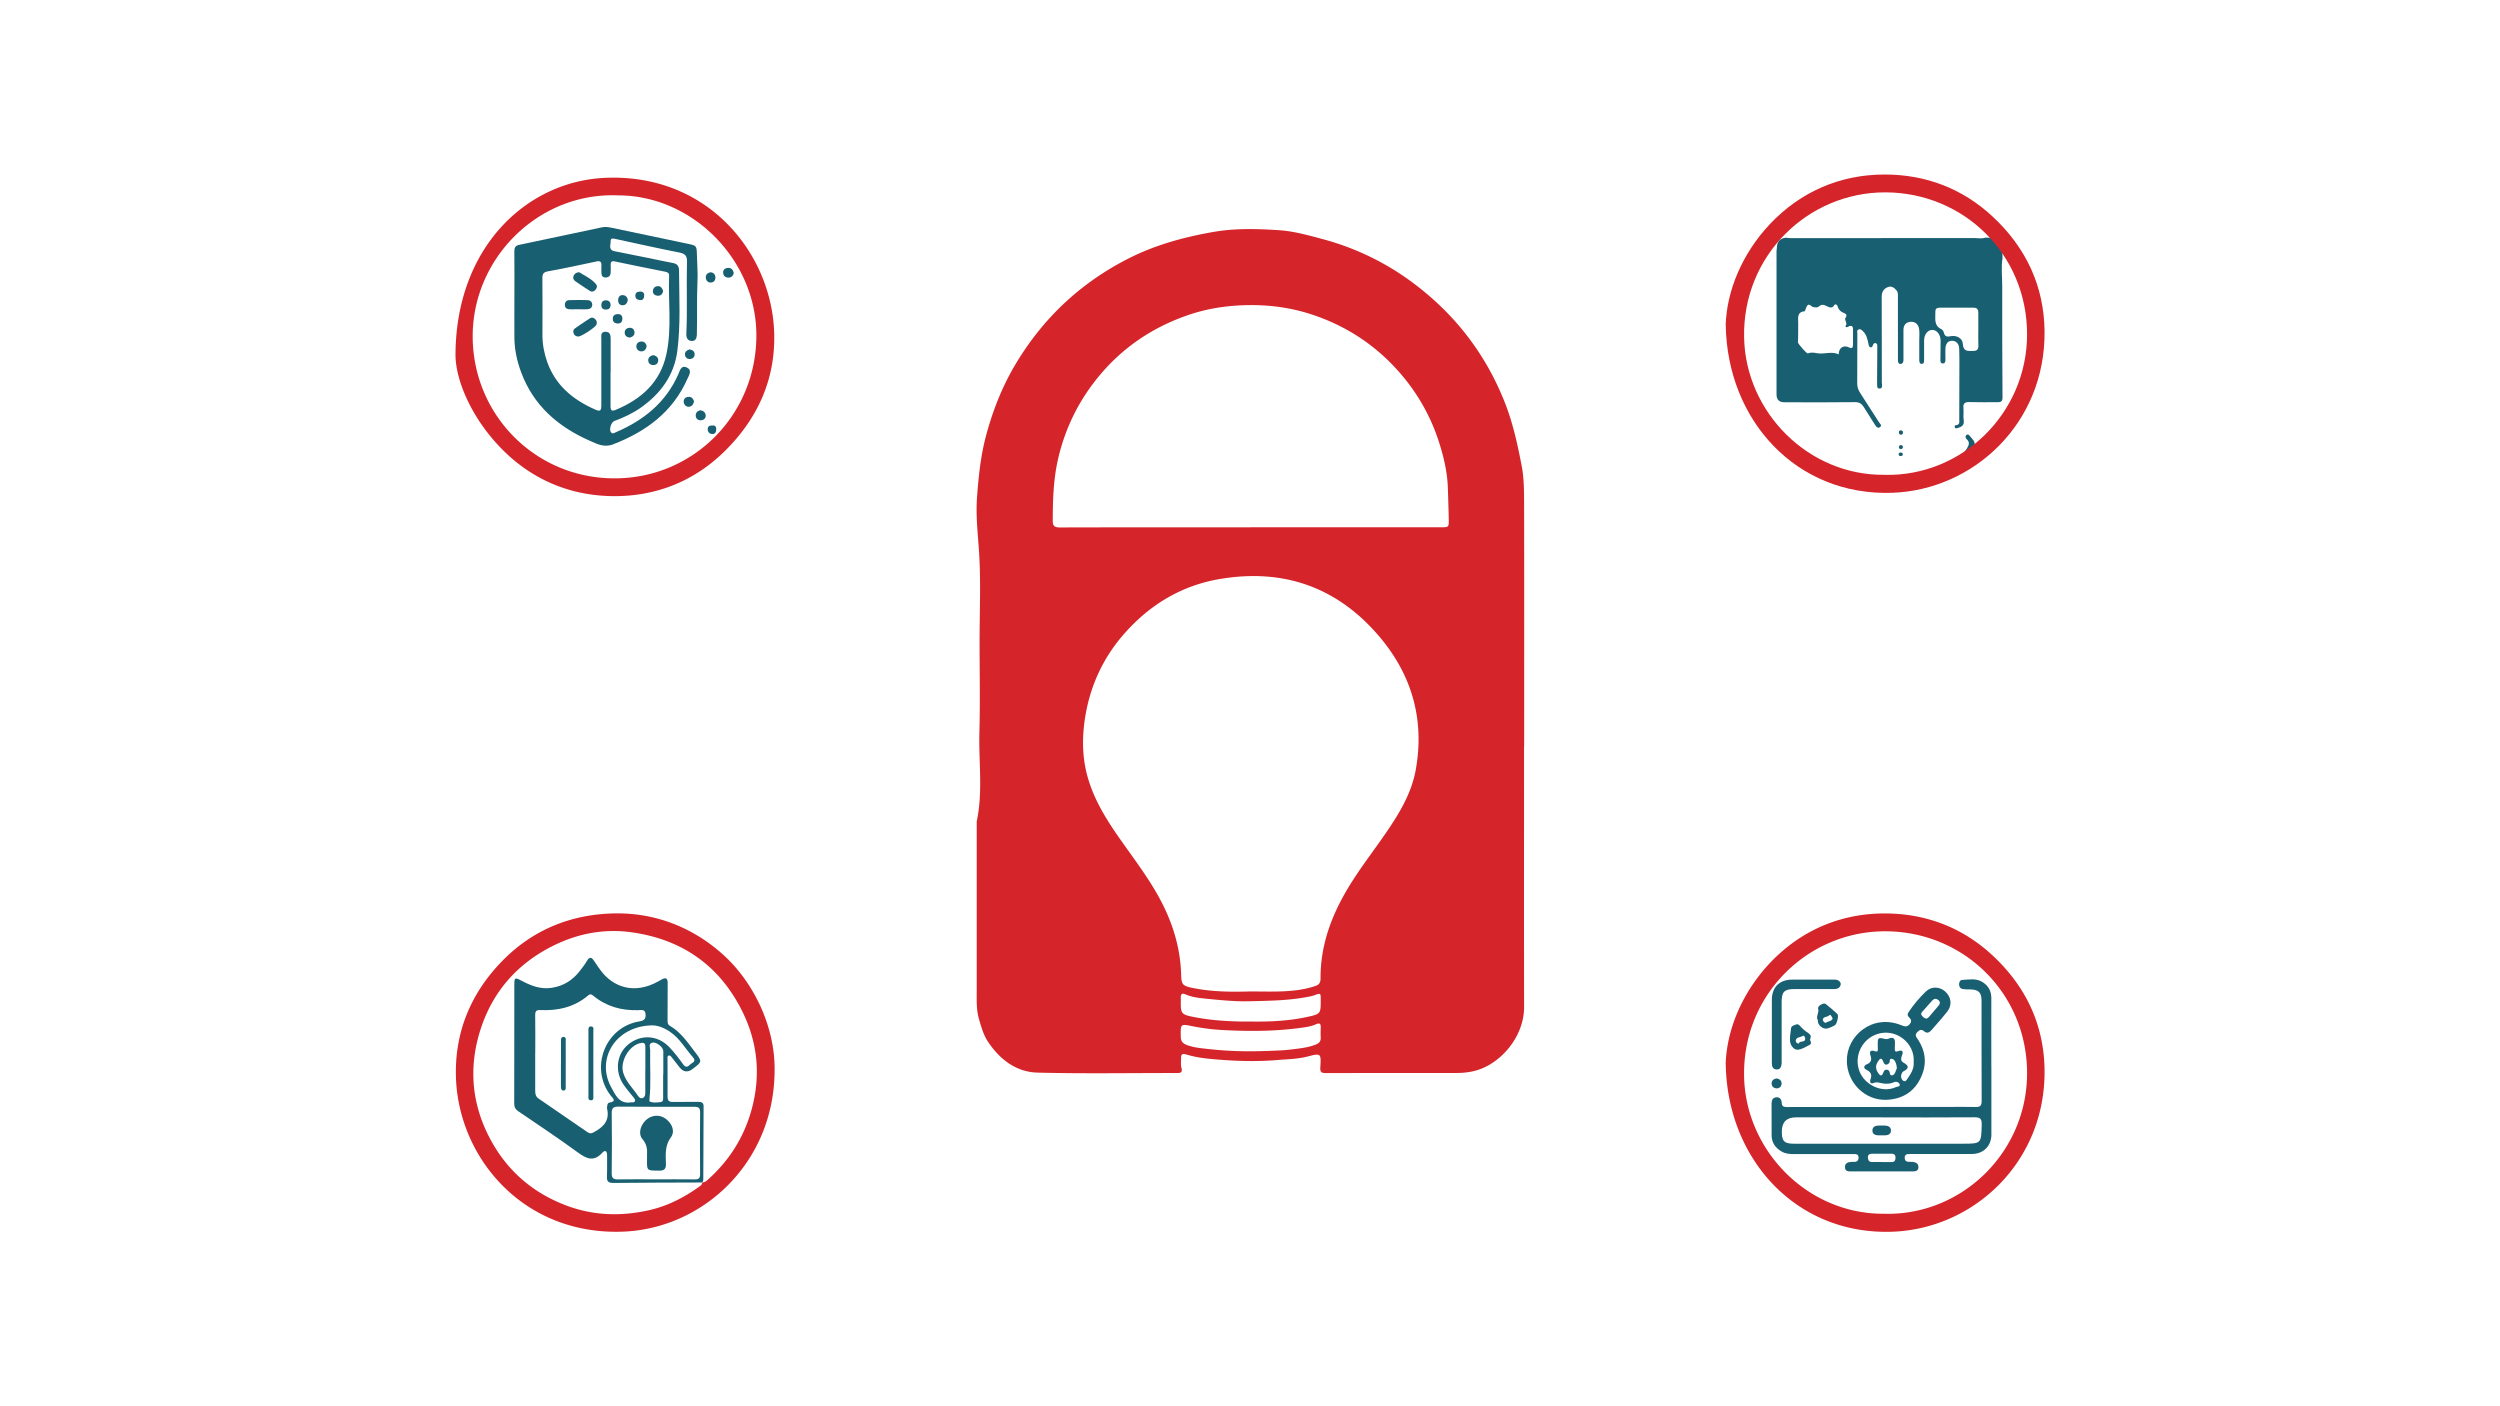
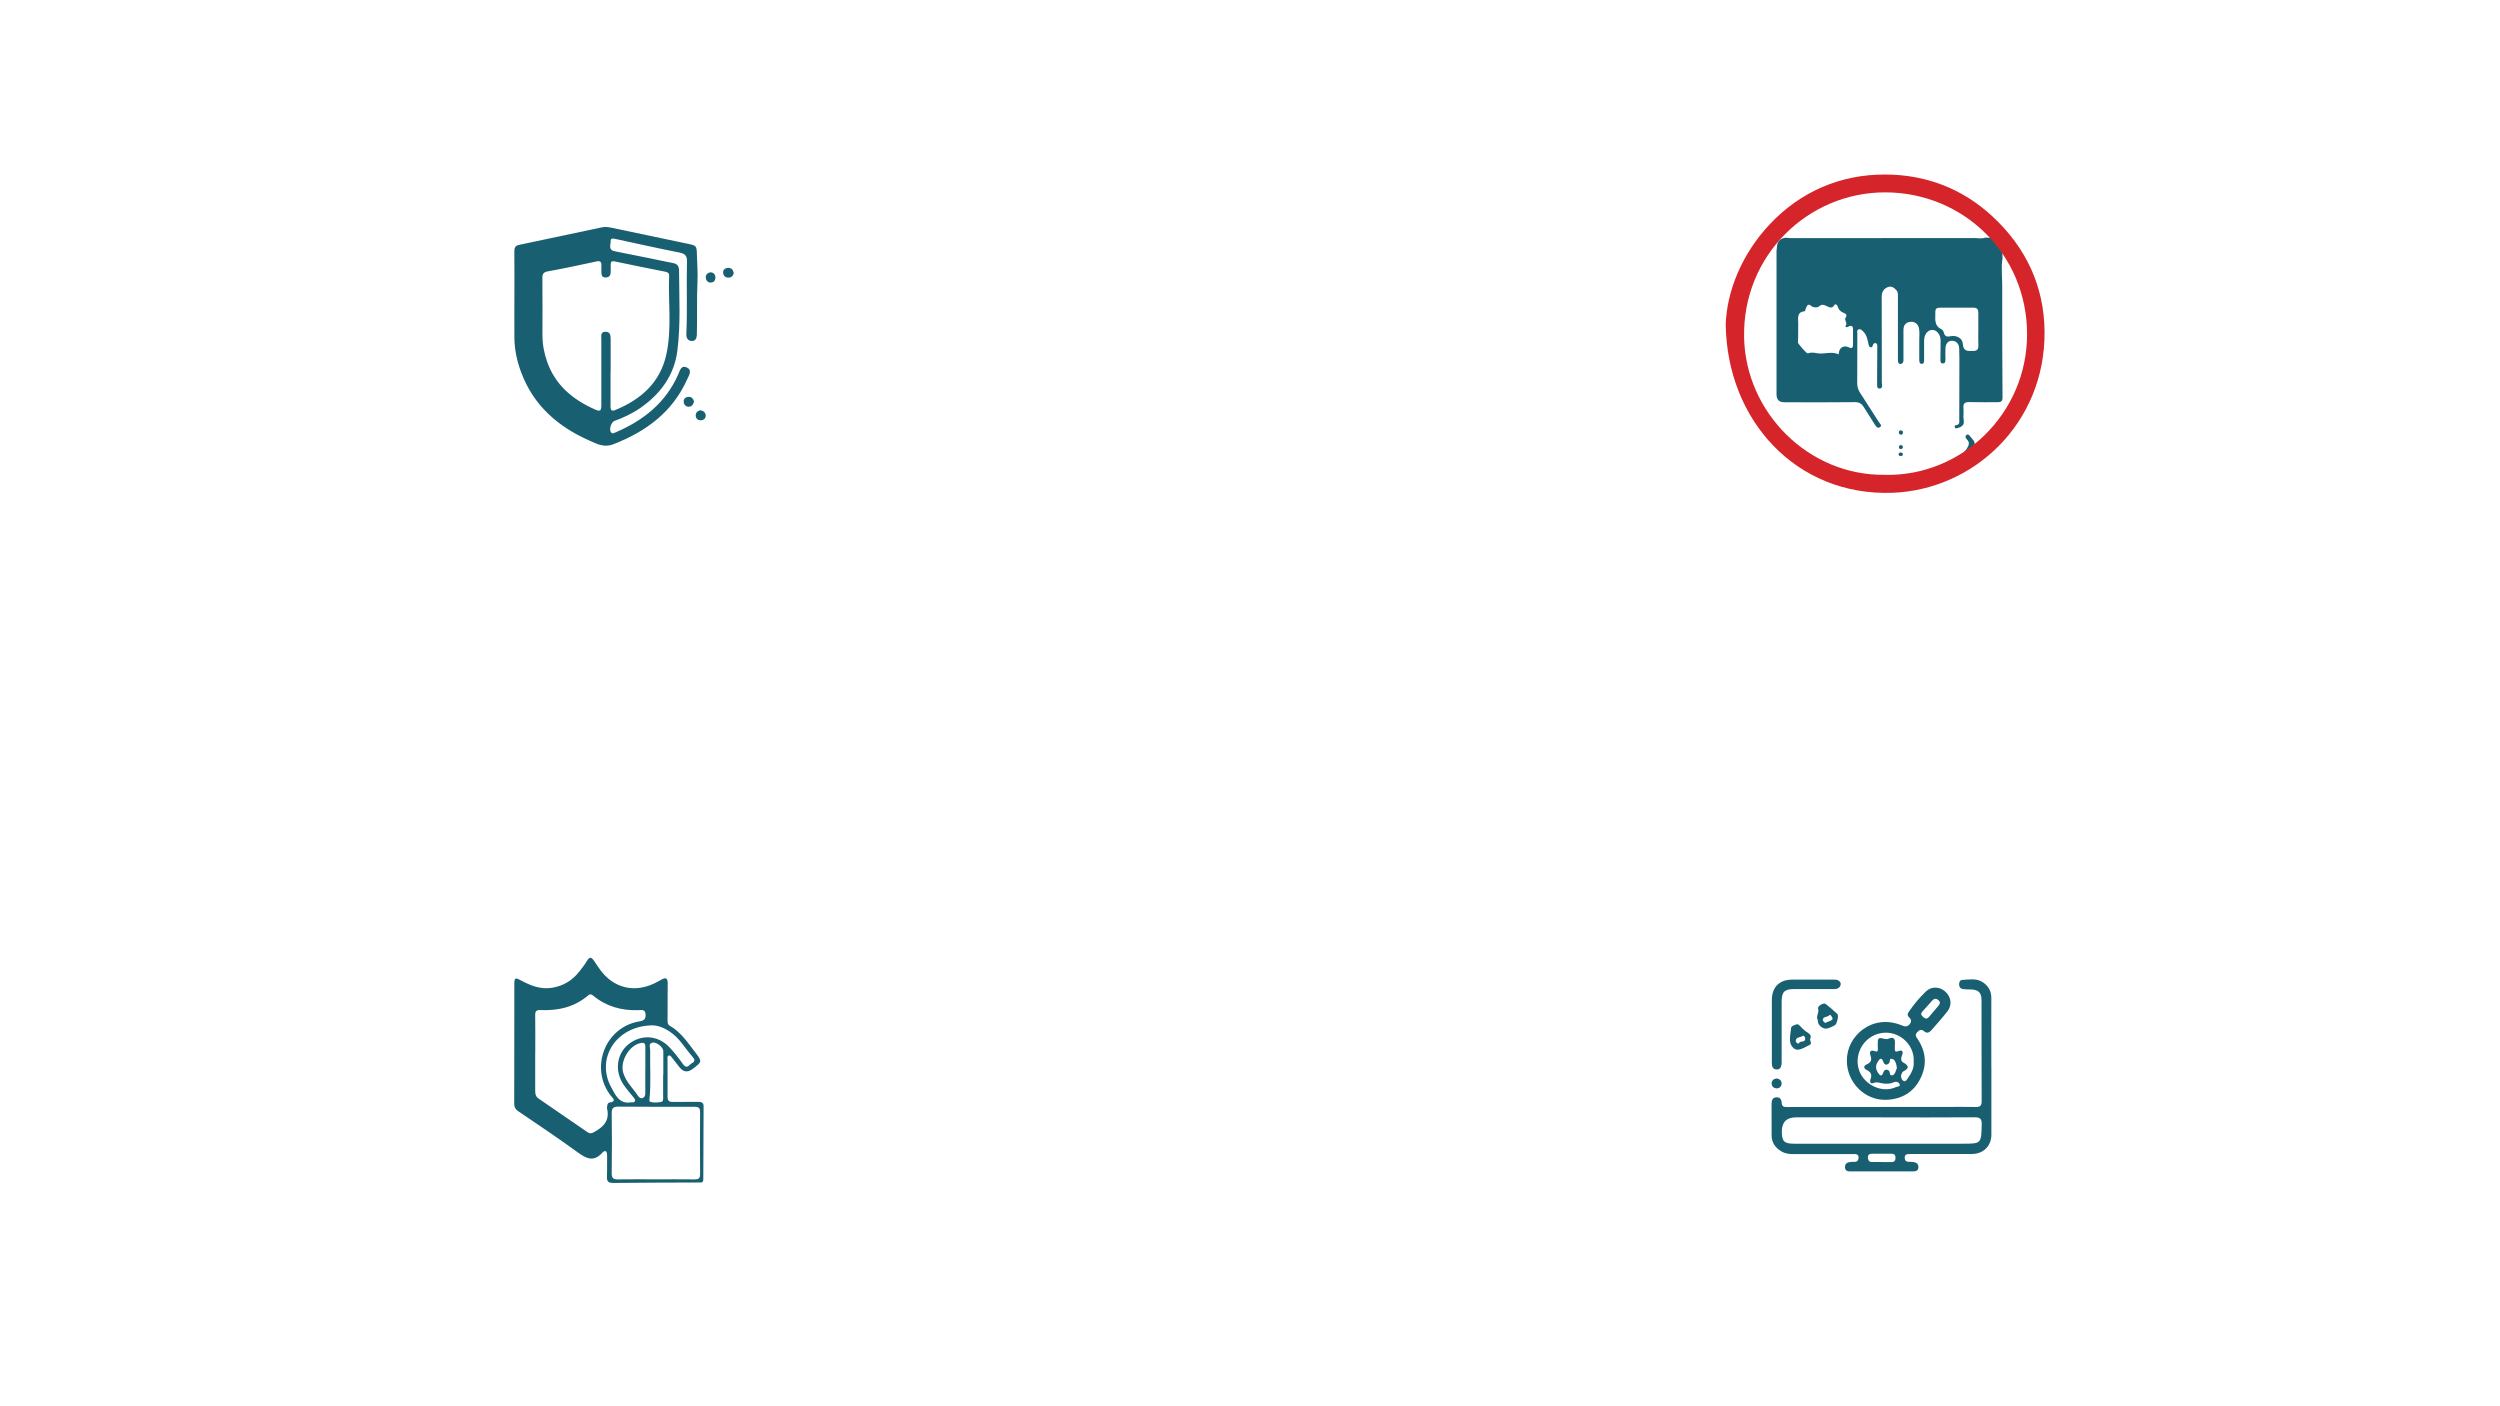
<svg xmlns="http://www.w3.org/2000/svg" id="Layer_1" data-name="Layer 1" viewBox="0 0 428.76 241.19">
  <defs>
    <style>.cls-1{fill:#185f72}.cls-2{fill:#d5252b}</style>
  </defs>
-   <path d="M261.38 127.94c0 14.92-.02 29.84.01 44.75.01 5.08-3.95 9.64-8.11 10.87-1.19.35-2.34.46-3.53.46-7.44 0-14.89 0-22.33.02-.78 0-1.03-.14-.98-1 .15-2.44.1-2.43-2.23-1.83-1.64.42-3.33.44-5.01.58-4 .34-7.99.18-11.98-.22-1.28-.13-2.53-.35-3.76-.72-.62-.19-.91-.09-.9.58 0 .57-.08 1.17.06 1.71.22.84-.17.89-.81.89-7.95-.01-15.9.13-23.84-.07-3.67-.09-6.45-2.22-8.49-5.24-.8-1.18-1.17-2.54-1.57-3.9-.48-1.62-.4-3.23-.4-4.86v-29.09c1.09-5.07.32-10.2.46-15.29.14-5.15.03-10.3.03-15.46s.24-10.32-.09-15.45c-.2-3.12-.58-6.24-.35-9.35.26-3.56.62-7.13 1.55-10.6 1.17-4.37 2.81-8.54 5.16-12.43 4.74-7.87 11.2-13.89 19.4-18.02 4.57-2.3 9.43-3.62 14.48-4.5 3.75-.65 7.49-.53 11.21-.29 2.54.17 5.08.88 7.56 1.55a45.46 45.46 0 0 1 15.49 7.54c7.09 5.31 12.31 12.04 15.6 20.28 1.42 3.55 2.23 7.23 2.95 10.97.43 2.21.42 4.39.43 6.59.03 13.84.01 27.68.01 41.52Zm-46.85 42.1c1.71 0 3.43.05 5.14-.01 2.02-.07 4.02-.28 5.95-.94.65-.22.86-.62.86-1.29-.03-5.29 1.62-10.1 4.21-14.64 2.12-3.72 4.79-7.06 7.19-10.59 2.21-3.24 4.21-6.61 4.92-10.51 1.54-8.48-.58-16.13-6.07-22.69-7.2-8.6-16.48-11.95-27.56-10.06-6.39 1.09-11.7 4.23-16.04 9.02-3.88 4.27-6.22 9.31-7.07 15-.53 3.55-.44 7.09.67 10.58 1.17 3.71 3.21 6.93 5.42 10.07 2.47 3.52 5.1 6.93 7.08 10.77 2 3.88 3.21 7.97 3.34 12.34.05 1.75.21 1.98 1.94 2.34 3.32.68 6.68.71 10.04.6Zm-.03-79.61h32.64c1.32 0 1.35-.01 1.33-1.37-.04-1.81-.1-3.63-.16-5.44-.08-2.33-.56-4.61-1.22-6.84-1.47-5.05-3.99-9.53-7.53-13.42-4-4.4-8.86-7.52-14.48-9.39-3.99-1.33-8.09-1.8-12.32-1.6-3.13.15-6.16.68-9.09 1.7-5.87 2.03-10.9 5.37-14.93 10.13-3.56 4.2-5.97 8.97-7.24 14.35-.83 3.54-.94 7.12-.95 10.72 0 .94.29 1.19 1.22 1.19 10.91-.03 21.83-.02 32.74-.02Zm.3 84.77c2.96.04 6.25-.1 9.48-.81 2.26-.49 2.23-.59 2.23-2.93 0-1.17 0-1.17-1.14-.75-.22.08-.45.13-.68.18-3.44.71-6.94.75-10.42.83-2.44.06-4.9-.19-7.33-.43-1.22-.12-2.48-.24-3.64-.76-.57-.26-.82-.02-.79.59.02.34 0 .67 0 1.01 0 1.62.22 1.87 1.83 2.21 3.34.69 6.72.89 10.46.86Zm2.34 5.06c1.37-.08 2.76-.08 4.12-.25 1.46-.18 2.94-.31 4.34-.84.62-.23.95-.57.91-1.26-.03-.54-.02-1.08 0-1.61.02-.64-.08-.97-.85-.62-.6.27-1.28.41-1.94.51-4.64.7-9.3.71-13.97.47-1.71-.09-3.42-.3-5.09-.63-2.22-.44-2.19-.51-2.15 1.78 0 .71.3 1.11.94 1.37 1.05.42 2.15.55 3.25.67 3.47.41 6.96.54 10.45.39ZM295.96 182.46c.18-5.74 2.73-12.14 7.59-17.3 5.25-5.56 12.08-8.52 19.74-8.5 6.92.01 13.24 2.36 18.43 7.19 5.73 5.32 8.85 11.91 8.93 19.71.15 15.81-12.21 27.23-26.2 27.69-16.36.53-28.22-12.38-28.48-28.78Zm27.35 25.71c13.13.27 24.34-10.49 24.34-24.12 0-13.69-10.85-24.3-24.31-24.33-13.24-.02-24.51 10.81-24.22 24.9.26 12.81 11.03 23.75 24.2 23.54ZM132.84 184.08c-.29 15.49-12.35 26.59-25.92 27.15-16.99.69-28.23-12.47-28.72-26.36-.27-7.79 2.53-14.55 7.99-20.11 5.3-5.41 11.95-8.02 19.39-8.11 7.09-.09 13.58 2.59 18.68 7.3 4.89 4.51 8.84 12.16 8.58 20.14Zm-12.42 18.72h-.03c.35-.01.63-.14.9-.38 3.77-3.34 6.35-7.4 7.66-12.3 1.53-5.74 1-11.28-1.6-16.58-3.88-7.89-10.3-12.41-18.97-13.64-4.71-.67-9.24.18-13.51 2.3-6.01 2.99-10.21 7.67-12.34 14-2.3 6.84-1.67 13.53 1.93 19.84 2.89 5.06 7.13 8.6 12.58 10.68 4.67 1.78 9.46 1.92 14.29.83 3.19-.72 6.05-2.19 8.69-4.11.23-.16.43-.33.4-.65ZM78.12 60.99c0-18.53 12.16-29.9 25.68-30.49 17.51-.77 28.48 12.84 28.97 26.44.29 7.98-2.78 14.81-8.44 20.4-5.21 5.15-11.68 7.75-18.9 7.75-7.4 0-14.02-2.69-19.3-8.02-5.26-5.31-7.94-11.79-8.01-16.07Zm27.87-27.48c-13.68-.57-25.16 10.89-24.92 24.6.24 13.15 10.76 23.92 24.32 23.93 13.45.01 24.29-10.79 24.33-24.45.04-12.98-10.94-24.09-23.73-24.08Z" class="cls-2" />
  <path d="M120.43 202.8c-5.08.02-10.17.02-15.25.08-.85 0-1.13-.27-1.09-1.11.06-1.21.01-2.42.03-3.64 0-.7-.32-.97-.81-.44-1.49 1.65-2.76 1.02-4.26-.08-3.34-2.44-6.79-4.73-10.21-7.06-.47-.32-.65-.7-.65-1.26.02-6.83.01-13.67.02-20.5 0-1.12.13-1.18 1.16-.63 1.65.88 3.32 1.56 5.29 1.25 2.02-.32 3.56-1.31 4.78-2.89.43-.56.87-1.12 1.23-1.73.48-.82.84-.57 1.24.04.35.53.71 1.07 1.09 1.58 2.11 2.86 5.78 4.24 9.95 1.87.18-.1.35-.2.53-.3.74-.41 1.04-.18 1.03.64-.02 2.09 0 4.18-.02 6.26 0 .43-.02.81.4 1.05 1.86 1.08 3.03 2.83 4.3 4.49 1.27 1.66 1.26 1.66-.43 2.93q-1.25.94-2.23-.32c-.46-.58-.91-1.17-1.37-1.75-.12-.15-.27-.33-.5-.24-.24.1-.18.33-.18.52 0 2.19.03 4.38.01 6.56 0 .67.28.88.91.87 1.45-.02 2.9 0 4.34-.02.56 0 .93.12.93.75-.02 4.14-.03 8.28-.05 12.42 0 .23 0 .48-.21.65l.03-.01Zm-28.64-22.15c0 2.15.01 4.31 0 6.46 0 .54.1.97.58 1.3 2.81 1.91 5.6 3.84 8.4 5.77.39.27.66.23 1.08 0 1.62-.88 2.75-1.98 2.27-4.03-.04-.19.01-.4.04-.6.03-.21.13-.42.35-.45 1.34-.2.57-.76.21-1.23-3.63-4.72-.94-11.72 4.91-12.69.78-.13 1.14-.37 1.09-1.2-.05-.94-.71-.75-1.24-.73-2.9.09-5.52-.64-7.77-2.51-.27-.22-.51-.3-.8-.05-2.38 2.04-5.2 2.68-8.25 2.54-.66-.03-.88.2-.87.87.04 2.19.01 4.37.01 6.56Zm20.7 21.61c2.22 0 4.44-.02 6.66.01.7.01.92-.21.92-.93-.03-3.53-.03-7.07 0-10.6 0-.71-.23-.92-.93-.92-4.37.01-8.75 0-13.12-.03-.81 0-1.12.24-1.11 1.11.05 3.43.05 6.87 0 10.3-.01.89.32 1.09 1.12 1.07 2.15-.04 4.31-.01 6.46-.01Zm-.55-26.41c-6.35.06-9.78 5.75-7.12 10.61.69 1.26 1.35 2.93 3.39 2.6.22-.04.5.09.65-.16.18-.3-.06-.5-.22-.71-.56-.71-1.17-1.39-1.68-2.14-1.58-2.29-1.23-5.27.79-6.92 2.18-1.79 5.08-1.62 7.07.49.85.9 1.61 1.89 2.33 2.9.44.61.79.49 1.2.06.34-.35 1.17-.48.47-1.28-.8-.91-1.48-1.92-2.26-2.84-1.42-1.67-3.23-2.58-4.62-2.61Zm-1.26 7.65v-3.93c0-.47-.1-.79-.68-.71-2.04.3-3.72 3.14-3.11 5.14.48 1.57 1.67 2.64 2.53 3.94.17.25.45.55.85.35.36-.18.4-.52.4-.86v-3.93Zm3.05.79h.03v-4.03c0-.66-1.2-1.62-1.89-1.44-.71.18-.35.84-.36 1.28-.07 2.82.17 5.64-.13 8.45-.01.12 0 .34.05.37.61.26 1.25.16 1.87.09.5-.05.43-.52.43-.88v-3.83ZM340.51 40.75c.7.02 1.41.06 2.11.05.6 0 .84.22.81.84-.04.87 0 1.75.01 2.62-.26 1.61-.04 3.22-.05 4.83-.02 6.36.01 12.72.05 19.09 0 .66-.28.81-.85.8-1.58-.01-3.17.03-4.75-.02-.8-.03-1.2.16-1.1 1.06.07.67-.07 1.36.04 2.02.16.94-.4 1.18-1.1 1.39-.19.05-.34.06-.42-.12-.08-.17 0-.38.18-.39.74-.06.58-.61.58-1.04.01-2.9.02-5.79.02-8.69 0-1.14.02-2.29-.03-3.43-.03-.77-.49-1.32-1.25-1.32-.75 0-1.08.61-1.11 1.32-.03.6 0 1.21 0 1.82 0 .34-.01.77-.46.75-.46-.01-.4-.46-.4-.79 0-1.04.04-2.09.03-3.13 0-1.04-.67-1.86-1.46-1.83-.78.03-1.36.8-1.37 1.81v3.33c0 .3 0 .69-.41.68-.39 0-.41-.38-.42-.69v-3.33c0-.64.07-1.29-.02-1.92-.11-.78-.61-1.32-1.44-1.27-.81.05-1.26.55-1.25 1.42.01.77 0 1.55 0 2.32v2.83c0 .33-.12.62-.49.66-.29.03-.41-.19-.44-.45-.03-.23-.02-.47-.02-.71v-10.3c0-.4.05-.82-.24-1.16-.39-.46-.86-.81-1.49-.56-.74.29-1.05.85-1.05 1.66.02 4.88.02 9.77.02 14.65 0 .4.23 1.06-.36 1.09-.61.03-.4-.63-.45-1.03-.01-.1 0-.2 0-.3l.03-5.76c0-.27.06-.58-.26-.69-.28-.1-.42.12-.5.36-.07.19-.14.42-.41.34-.27-.08-.29-.35-.34-.57-.17-.75-.29-1.53-.88-2.11-.21-.21-.41-.49-.76-.4-.41.12-.27.48-.27.77 0 2.83 0 5.66-.02 8.49 0 .6.16 1.12.48 1.61 1.09 1.68 2.18 3.37 3.25 5.06.16.25.59.56.17.85-.39.27-.66-.09-.87-.43-.64-1.03-1.29-2.05-1.94-3.07-.34-.54-.77-.8-1.49-.79-4.04.05-8.08.03-12.12.02q-1.32 0-1.32-1.36V42.98c.02-.16.06-.32.06-.49q.03-1.59 1.55-1.72c.27.03.53.07.8.07 10.56 0 21.11 0 31.67-.01.56 0 1.14.15 1.69-.07Zm-25.16 20.02h.03l-.04-.01c.03-1.12.83-1.65 1.79-1.17.54.27.66-.03.67-.48v-2.62c0-.57-.24-.73-.76-.5-.17.08-.34.26-.57-.04.54-.46-.25-1.04.05-1.45.32-.45.09-.67-.19-.78-.59-.23-1-.55-1.17-1.19-.06-.23-.39-.53-.6-.16-.37.66-1 .25-1.22.15-.56-.26-.91-.41-1.45.08-.22.2-.95.14-1.2-.09-.68-.61-.77 0-.98.37-.1.17-.05.49-.26.51-1.33.13-1.04 1.3-1.05 1.97-.02 1.11.02 2.24-.05 3.36-.01.21 1.51 1.96 1.69 1.89.54-.22 1.08-.13 1.6-.03 1.23.22 2.51-.39 3.71.2Zm23.94-4.27c0-.94-.01-1.88 0-2.83.01-.57-.19-.9-.8-.9h-5.85c-.52 0-.74.23-.72.73.04 1.1-.32 2.33 1.06 2.97.18.08.34.35.39.56.16.61.45.78 1.1.64 1.03-.23 2.1.3 2.16 1.29.09 1.37.85 1.23 1.75 1.23.71 0 .95-.29.92-.97-.04-.91-.01-1.82-.01-2.72ZM335.1 79.03c.87-.56 1.67-1.18 2.23-2.11.36-.59.54-1.05-.02-1.58-.21-.2-.32-.48-.08-.71.28-.27.5 0 .65.2.38.51 1.04.93.69 1.73-.25.36-.56.69-.73 1.08-.53 1.26-1.51 1.57-2.75 1.38ZM341.53 182.99v11.62c0 1.92-1.37 3.29-3.31 3.3-3.4.01-6.8 0-10.2 0-.27 0-.54 0-.81.02-.35.03-.55.23-.55.59 0 .38.14.67.55.72.33.04.68 0 1.01.06.47.08.81.35.8.88-.01.58-.42.71-.9.72h-10.51c-.54 0-1.18.05-1.19-.74 0-.76.61-.87 1.21-.9h.3c.55.04.83-.22.82-.76-.01-.58-.45-.58-.87-.58-3.4 0-6.8 0-10.2.01-.76 0-1.48-.06-2.14-.45-1.06-.62-1.7-1.51-1.7-2.78 0-1.78.01-3.57-.01-5.35 0-.62.15-1.11.82-1.16.63-.05.9.4.92.96.03.68.44.71.97.71 9.16-.01 18.32-.02 27.48-.02 1.62 0 3.23-.02 4.85.01.74.02.99-.24.99-1-.03-5.76-.01-11.52-.02-17.28 0-1.35-.53-1.86-1.92-1.88-.44 0-.88 0-1.31-.07-.4-.07-.63-.39-.62-.81 0-.37.16-.73.54-.75 1.16-.06 2.37-.32 3.45.35 1.01.63 1.54 1.53 1.54 2.77-.02 3.94 0 7.88 0 11.82Zm-18.77 8.64h-14.74q-2.43 0-2.43 2.45c0 1.66.42 2.07 2.1 2.07h28.87c3.27 0 3.23 0 3.31-3.31.03-1.04-.35-1.23-1.28-1.22-5.28.04-10.56.02-15.84.02Zm-.02 7.67h1.71c.49 0 .63-.32.64-.73.01-.44-.18-.7-.66-.7h-3.42c-.44 0-.69.23-.66.7.03.41.2.71.67.72h1.71Z" class="cls-1" />
  <path d="M316.76 181.87c-.1-4.11 4.3-8.11 9.38-6.02.58.24.98.3 1.4-.23.41-.51.18-.85-.18-1.21-.3-.3-.19-.6.02-.9.85-1.26 1.83-2.42 2.92-3.47.94-.91 2.35-.85 3.3 0 1.06.95 1.24 2.33.37 3.44-.85 1.08-1.77 2.11-2.68 3.15-.35.4-.76.7-1.29.24-.47-.41-.81-.25-1.2.17-.41.44-.22.73.06 1.13 1.49 2.19 1.66 4.52.46 6.87-1.18 2.34-3.22 3.48-5.79 3.58-3.71.15-6.81-2.99-6.79-6.76Zm11.45.2c.2-3.15-3-5.76-6.21-4.74-2.67.85-4.06 3.78-3.12 6.34.87 2.37 3.86 3.87 6.27 2.78.26-.12.76-.07.66-.45-.11-.41-.6-.58-1.01-.39-.62.28-1.25.3-1.88.2-.55-.08-1.03-.32-1.64-.06-.52.22-.63-.29-.48-.67.31-.8.04-1.24-.69-1.6-.54-.27-.51-.71.06-.95.76-.32.88-.8.62-1.53-.21-.59 0-.99.68-.74.64.24.6-.09.58-.51 0-.2-.01-.4-.01-.61 0-1.18.06-1.24 1.24-.96.25.06.46.03.68-.07.78-.32 1.06.02 1.03.78-.01.3 0 .61-.02.91-.01.38 0 .69.55.48.79-.29.95.1.67.76-.19.47-.21.94.21 1.17.99.55 1.1 1 .02 1.55-.15.08-.26.3-.32.49-.15.43 0 .89.31 1.1.42.28.63-.21.83-.49.61-.87 1.09-1.78.95-2.81Zm-2.9 1.02c-.03-.2-.03-.3-.06-.4-.12-.46-.27-.98-.77-1.09-.53-.12-.28.49-.48.71-.41.43-.79.37-.99-.18-.33-.91-.64-.55-.97-.02-.38.59-.38 1.2 0 1.8.34.54.67.87.98-.02.1-.29.27-.46.59-.43.26.03.42.19.48.45.05.22.03.51.35.52.31.01.47-.25.59-.48.14-.3.23-.62.31-.85Zm5.13-8.4c.1-.07.26-.13.36-.25.57-.66 1.13-1.33 1.69-1.99.29-.34.28-.68-.08-.96-.34-.27-.69-.25-.99.07-.59.64-1.16 1.3-1.74 1.95-.17.19-.28.42-.1.63.21.26.43.52.86.56ZM303.88 176.7c0-1.75-.01-3.5 0-5.25.02-2.16 1.3-3.43 3.48-3.44h6.97c.34 0 .69-.04.98.16.26.18.46.43.36.77-.17.53-.59.69-1.1.69h-6.87c-1.67 0-2.14.49-2.14 2.17v10.1c0 .17.01.34 0 .5-.06.53-.21 1.05-.87 1.02-.63-.03-.81-.49-.81-1.06v-5.65Z" class="cls-1" />
  <path d="M310.48 178.12c-.2.33.41.8-.1 1.07-.65.34-1.33.77-2.03.84-.67.06-1.2-.68-1.31-1.23-.15-.77.04-1.62.13-2.43.05-.44.49-.51.82-.65.33-.15.51 0 .75.27.4.45.88.86 1.39 1.19.38.25.52.5.35.93Zm-1.95.85c.08-.59 1.11-.04 1.07-.88-.01-.26-.25-.57-.41-.44-.39.3-1.09.16-1.21.78-.04.22.11.53.54.54ZM311.77 174.95c-.42-.59.28-1.25.04-1.98-.13-.42.94-1.07 1.3-.79.7.54 1.36 1.13 2.01 1.73.27.25-.08 1.71-.41 1.91-.4.24-.82.43-1.28.56-.75.21-1.76-.56-1.66-1.43Zm2.54-.24c-.12-.35-.39-.8-.56-.61-.34.39-1.03.2-1.13.74-.05.26.36.68.53.56.37-.26.95-.23 1.16-.69ZM304.69 184.96c.51.06.84.35.86.83.02.49-.33.86-.8.87-.5 0-.92-.3-.91-.87.01-.5.37-.76.85-.84ZM326.06 74.56c-.28-.02-.39-.17-.4-.38-.01-.22.1-.38.34-.37.22 0 .37.13.37.36 0 .21-.12.36-.31.39ZM326.36 77.93c-.05.24-.22.3-.44.28-.18-.02-.32-.12-.3-.31.03-.24.2-.32.42-.29.17.03.3.11.31.31ZM326.36 76.71c-.05.23-.21.33-.44.29-.19-.03-.28-.17-.25-.36.03-.24.2-.34.42-.29.18.04.28.16.27.36ZM88.22 50.88c0-2.59.02-5.19-.01-7.78 0-.65.19-.98.85-1.11 4.74-.99 9.48-2.01 14.22-3.01.53-.11 1.06-.03 1.6.08 4.38.93 8.75 1.85 13.13 2.76 1.43.3 1.48.35 1.51 1.83.03 1.54.18 3.11.1 4.62-.14 3.06-.02 6.12-.11 9.17-.02.57-.24 1.06-.85 1.04-.76-.02-.98-.58-.95-1.27.19-4.11 0-8.21.11-12.32.03-1.03-.33-1.38-1.31-1.58-3.66-.72-7.31-1.54-10.96-2.33-.37-.08-.84-.21-.82.36.03.62-.45 1.51.64 1.74 1.88.39 3.76.75 5.64 1.13 1.48.3 2.96.63 4.45.91.75.14 1 .61 1 1.29.02 4.58.29 9.19-.29 13.74-.53 4.19-2.87 7.39-6.31 9.79-1.39.97-2.91 1.68-4.49 2.26-.57.21-.94 1.47-.59 1.94.26.34.57.11.82 0 4.74-2.02 8.55-5.05 10.7-9.88.3-.67.5-1.74 1.55-1.2.88.46.33 1.28.03 1.94-2.53 5.69-7.1 9.03-12.74 11.21-1.56.6-2.78-.09-4.04-.64-5.41-2.39-9.61-6.03-11.72-11.72-.71-1.9-1.14-3.87-1.16-5.91-.02-2.36 0-4.71 0-7.07Zm16.5 12.96h-.01c0 1.95.01 3.9 0 5.86 0 .65.2.88.84.61 4.41-1.82 7.69-4.72 8.74-9.56.96-4.45.29-8.99.47-13.49.02-.41-.25-.57-.62-.65-2.9-.58-5.8-1.16-8.69-1.77-.57-.12-.74.09-.72.61.02.44.03.88 0 1.31-.03.57-.37.85-.93.83-.53-.02-.65-.4-.66-.84 0-.4-.02-.81 0-1.21.04-.64-.2-.84-.84-.7-2.76.59-5.52 1.19-8.3 1.69-.79.14-.98.43-.98 1.16.03 3.26.02 6.53.01 9.79 0 1.57.29 3.08.8 4.55 1.41 4.02 4.39 6.49 8.16 8.17.97.43 1.14.3 1.14-.79V58.2c0-.54-.17-1.29.69-1.3.9-.01.91.69.91 1.37-.01 1.85 0 3.7 0 5.55ZM125.84 46.77c-.05.48-.35.8-.82.84-.57.04-.97-.27-1-.86-.03-.53.39-.78.84-.81.52-.03.85.3.98.83ZM120.13 70.36c.51.08.87.38.9.89.03.51-.36.81-.81.83-.52.03-.91-.3-.9-.84 0-.46.3-.79.82-.88ZM121.85 46.7c.5.03.8.32.84.81.04.54-.24.93-.78.95-.48.02-.81-.31-.86-.8-.05-.54.26-.86.8-.96ZM119.03 68.84c-.11.49-.36.9-.89.92-.48.02-.83-.33-.88-.8-.06-.56.32-.87.85-.9.5-.03.77.32.93.78Z" class="cls-1" />
-   <path d="M118.23 59.92c.51.09.88.29.9.81.02.51-.31.81-.79.84-.51.03-.83-.29-.86-.77-.03-.51.36-.73.76-.87ZM122.15 72.98c.46-.05.69.13.68.67 0 .49-.19.79-.67.78-.45 0-.75-.31-.78-.75-.04-.48.24-.73.77-.7ZM101.76 182.36v5.55c0 .32.09.78-.38.79-.56.02-.46-.47-.46-.82v-11c0-.36-.07-.86.45-.84.53.02.39.53.39.88.01 1.82 0 3.63 0 5.45ZM96.21 182.4v-3.74c0-.33-.03-.8.39-.82.56-.02.42.51.42.84.01 2.52.01 5.05 0 7.57 0 .32.08.79-.4.78-.42-.01-.41-.46-.42-.8v-3.84ZM110.96 198c.07-.79 0-1.72-.77-2.63-.78-.9-.35-2.44.67-3.33.97-.85 2.34-.91 3.34-.14 1.11.85 1.59 2.16.85 3.18-1.04 1.43-.88 2.96-.84 4.51.03.89-.31 1.19-1.17 1.18-2.38-.03-2.05.08-2.07-2.77ZM322.69 194.71h-.6c-.51-.03-.95-.2-.96-.8 0-.58.38-.83.91-.86.43-.02.87-.03 1.3 0 .57.03 1 .29.96.91-.04.58-.49.74-1.01.75h-.6ZM99.36 46.7c.95.61 2.1 1.1 2.89 2.08.24.3.1.71-.2 1-.28.26-.6.3-.92.09-.81-.52-1.62-1.06-2.42-1.61-.33-.23-.5-.56-.33-.96.16-.36.44-.57.97-.61ZM99.22 57.72c-.36-.02-.66-.14-.81-.49-.15-.35-.1-.69.21-.91a72.8 72.8 0 0 1 2.58-1.74c.32-.2.65-.08.91.19s.3.6.17.93c-.17.44-2.58 2.02-3.05 2ZM99.16 53.04c-.5 0-1.01.02-1.51 0-.45-.03-.77-.24-.77-.75 0-.48.25-.79.71-.81 1.07-.03 2.15-.04 3.22 0 .44.02.76.33.76.79 0 .47-.36.73-.79.76-.53.04-1.07.01-1.61.01ZM110.9 59.38c-.09.5-.35.88-.9.88-.49 0-.84-.35-.86-.81-.03-.54.36-.87.88-.88.48 0 .79.31.88.81ZM107.66 51.47c-.09.56-.4.91-.94.88-.53-.03-.73-.44-.7-.93.03-.51.3-.85.83-.8.49.04.77.37.82.85ZM112.06 60.91c.45.12.83.35.83.87 0 .51-.33.82-.83.83-.56.01-.9-.36-.88-.88.02-.48.41-.74.89-.82ZM113.73 49.94c-.11.49-.41.8-.9.78-.47-.02-.87-.28-.85-.79.01-.47.32-.83.82-.85.57-.03.79.4.94.87ZM107.99 57.9c-.49-.07-.84-.33-.85-.84-.01-.52.34-.8.83-.84.54-.03.84.35.85.81.02.48-.34.77-.84.86ZM106.74 54.71c-.03.54-.33.8-.85.77-.52-.03-.81-.33-.79-.85.02-.55.39-.75.88-.76.56 0 .77.33.76.84ZM104.71 52.17c.03.67-.27.91-.78.92-.47.01-.77-.2-.79-.7-.02-.5.19-.86.73-.88.52-.02.79.27.84.66ZM110.48 50.74c-.04.41-.18.78-.71.72-.43-.05-.81-.17-.8-.77.01-.65.54-.66.88-.68.32-.03.71.22.62.73Z" class="cls-1" />
  <path d="M295.96 55.73c.18-5.74 2.73-12.14 7.59-17.3 5.25-5.56 12.08-8.52 19.74-8.5 6.92.01 13.24 2.36 18.43 7.19 5.73 5.32 8.85 11.91 8.93 19.71.15 15.81-12.21 27.23-26.2 27.69-16.36.53-28.22-12.38-28.48-28.78Zm27.35 25.71c13.13.27 24.34-10.49 24.34-24.12 0-13.69-10.85-24.3-24.31-24.33-13.24-.02-24.51 10.81-24.22 24.9.26 12.81 11.03 23.75 24.2 23.54Z" class="cls-2" />
</svg>